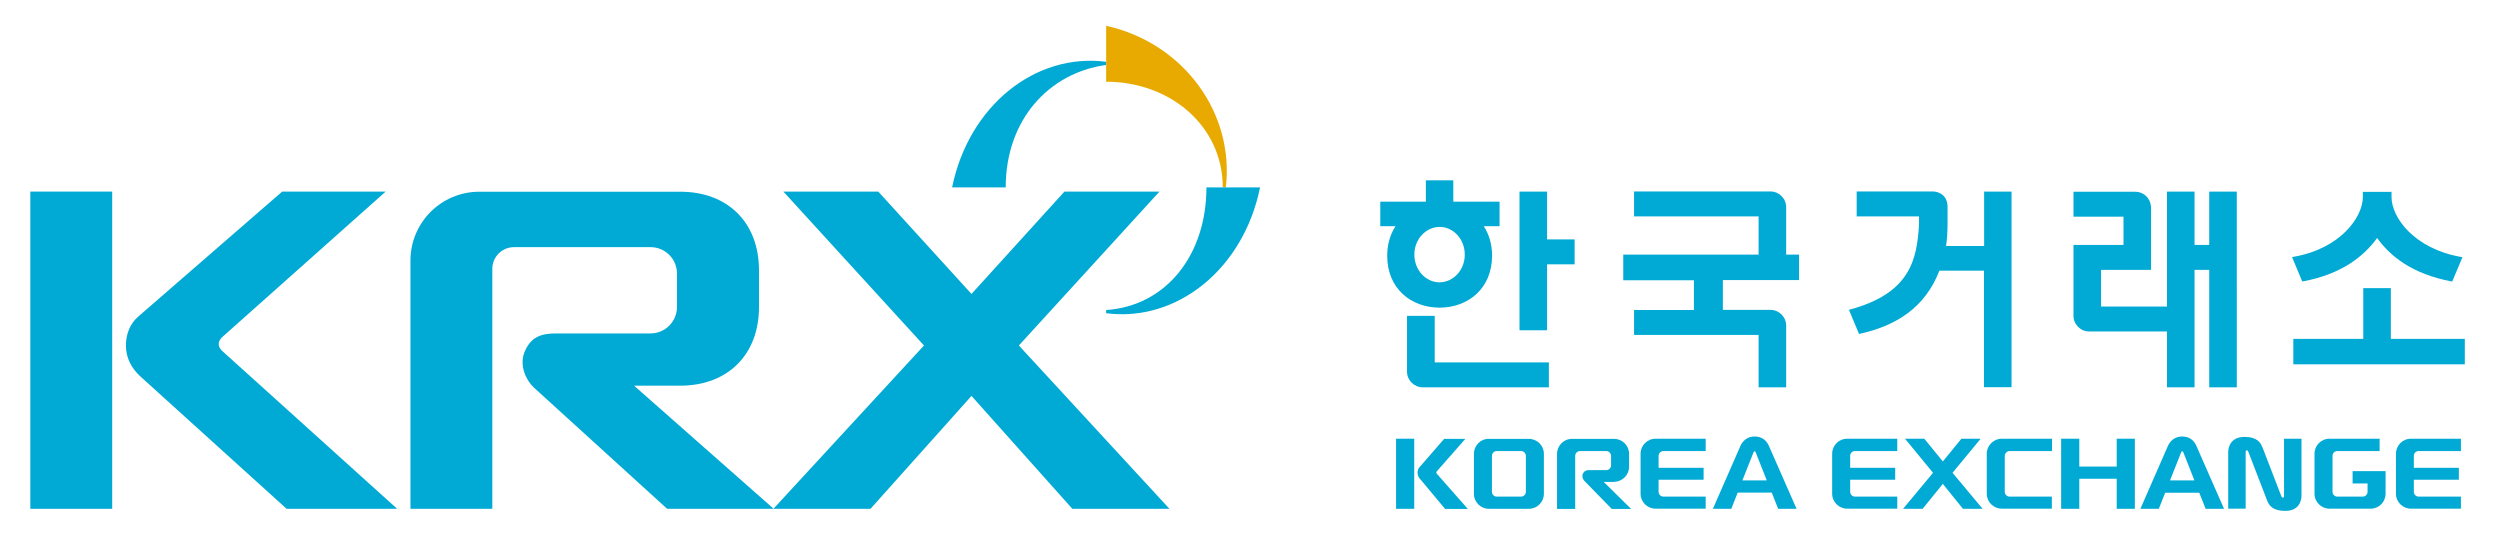
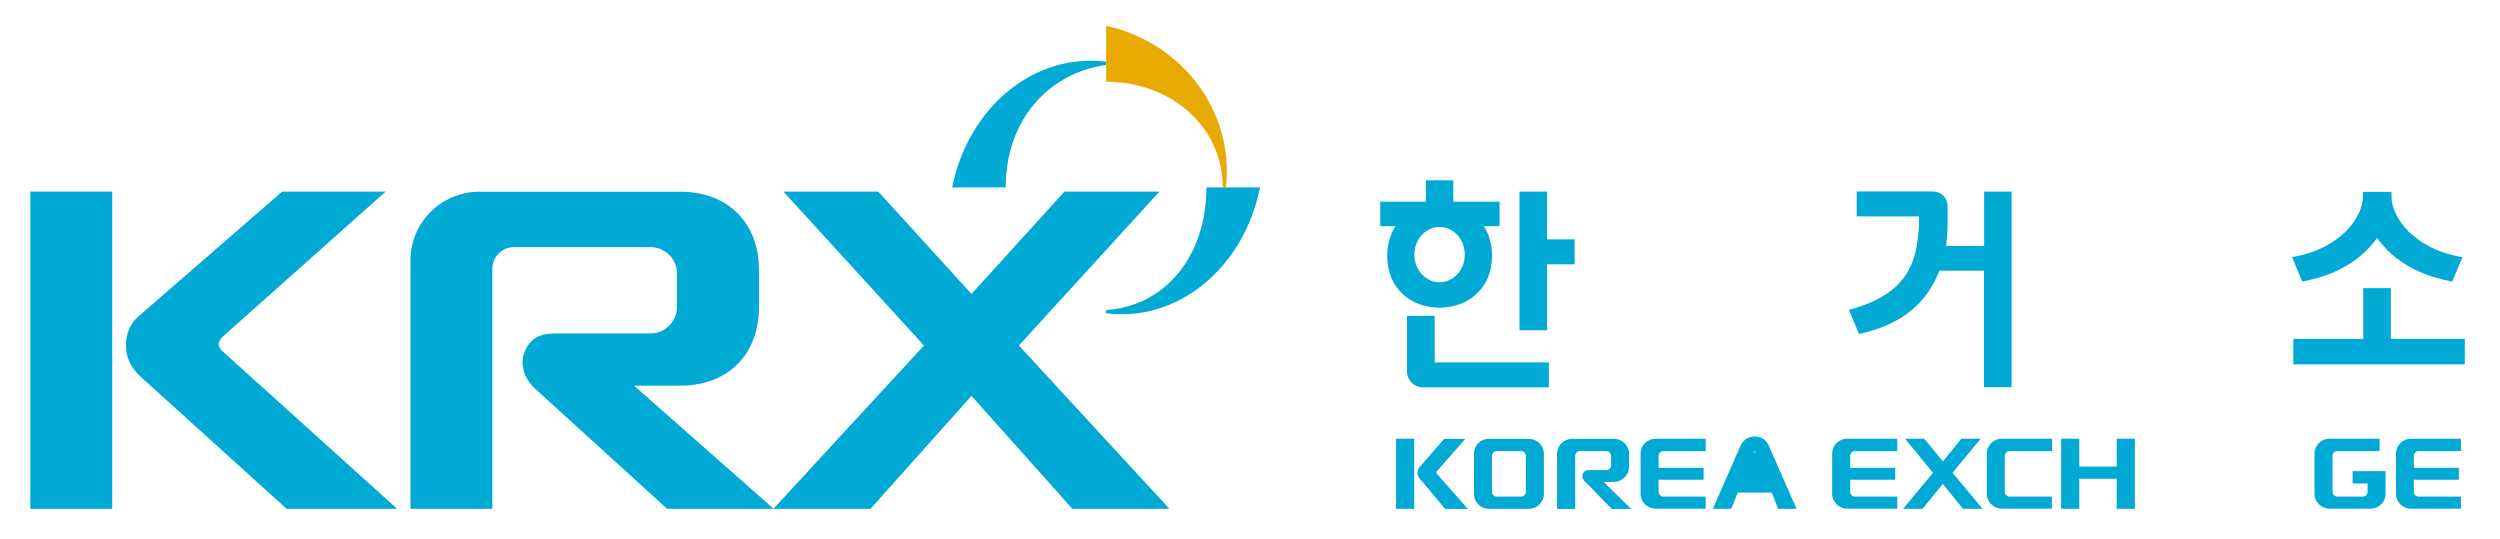
<svg xmlns="http://www.w3.org/2000/svg" version="1.1" id="圖層_1" x="0px" y="0px" viewBox="0 0 18.047 3.891" style="enable-background:new 0 0 18.047 3.891;" xml:space="preserve">
  <style type="text/css">
	.st0{fill:#00AAD4;}
	.st1{fill:#E8AA00;}
</style>
  <g id="XMLID_4_">
    <g id="XMLID_3_">
      <path id="XMLID_37_" class="st0" d="M7.985,0.469V0.446C7.476,0.38,6.994,0.761,6.873,1.353    h0.387C7.26,0.865,7.571,0.526,7.985,0.469" />
      <path id="XMLID_36_" class="st1" d="M8.827,1.353h0.022c0.063-0.534-0.301-1.041-0.864-1.167    V0.59C8.449,0.59,8.827,0.911,8.827,1.353" />
      <path id="XMLID_35_" class="st0" d="M7.985,2.238v0.023c0.508,0.066,0.991-0.316,1.111-0.908    H8.709C8.709,1.842,8.417,2.209,7.985,2.238" />
      <rect id="XMLID_34_" x="0.219" y="1.383" class="st0" width="0.591" height="2.29" />
      <path id="XMLID_33_" class="st0" d="M1.608,2.43l1.176-1.047H2.037L0.996,2.287    c-0.058,0.051-0.087,0.126-0.087,0.207c0,0.091,0.041,0.166,0.106,0.225    L2.069,3.673h0.798L1.608,2.537C1.569,2.503,1.569,2.465,1.608,2.43" />
      <path id="XMLID_32_" class="st0" d="M4.577,2.784h0.334c0.339,0,0.568-0.22,0.568-0.568V1.952    c0-0.348-0.228-0.568-0.568-0.568H3.46c-0.274,0-0.497,0.222-0.497,0.497V3.673    h0.591V1.941c0-0.087,0.07-0.157,0.157-0.157h0.984    c0.106,0,0.192,0.084,0.192,0.191v0.241c0,0.104-0.084,0.191-0.192,0.191h-0.683    c-0.102,0-0.182,0.023-0.227,0.138C3.749,2.639,3.796,2.743,3.853,2.797    C3.896,2.837,4.816,3.673,4.816,3.673H5.584V3.672L4.577,2.784z" />
      <polygon id="XMLID_31_" class="st0" points="7.355,2.494 8.37,1.383 7.684,1.383 7.013,2.122     6.34,1.383 5.655,1.383 6.67,2.494 5.584,3.672 5.584,3.673 6.284,3.673     7.013,2.858 7.741,3.673 8.442,3.673   " />
    </g>
    <g id="XMLID_1_">
      <path class="st0" d="M10.771,1.847c0-0.084-0.022-0.156-0.06-0.214h0.114V1.456h-0.334    V1.302h-0.198V1.456H9.964v0.177h0.11c-0.038,0.058-0.06,0.13-0.06,0.214    c0,0.235,0.17,0.373,0.378,0.374C10.6,2.22,10.77,2.082,10.771,1.847     M10.21,1.838c0-0.111,0.082-0.199,0.182-0.2    c0.1,0,0.182,0.089,0.182,0.2c0,0.111-0.082,0.199-0.182,0.2    C10.292,2.038,10.21,1.949,10.21,1.838 M11.168,1.728V1.383h-0.199v1.001    h0.199V1.908h0.199V1.728H11.168z M10.356,2.28h-0.199v0.403    c0,0.062,0.051,0.113,0.114,0.113h0.91V2.616h-0.824V2.28z" />
-       <path id="XMLID_26_" class="st0" d="M12.894,1.838v-0.342    c-0-0.063-0.051-0.114-0.114-0.114l-0.984-0v0.18h0.899v0.276h-0.977    v0.185h0.51v0.215h-0.432v0.18h0.899v0.378h0.199V2.351    c0-0.063-0.051-0.114-0.114-0.114h-0.343v-0.215h0.55V1.838H12.894z" />
-       <path id="XMLID_25_" class="st0" d="M15.948,1.383v0.385h-0.106V1.383h-0.199v0.83h-0.476    v-0.265h0.361V1.488h-0.001c-0.005-0.059-0.054-0.104-0.113-0.104h-0.446v0.18    h0.361v0.204l-0.361,0v0.511c0,0.063,0.051,0.114,0.114,0.114h0.561v0.403    h0.199v-0.848h0.106v0.848h0.199V1.383H15.948z" />
      <path id="XMLID_24_" class="st0" d="M14.323,1.383v0.393h-0.275    c0.008-0.052,0.011-0.107,0.011-0.166V1.493    c-0-0.081-0.06-0.111-0.108-0.111h-0.548v0.18h0.45v0.063    c-0.016,0.242-0.058,0.49-0.497,0.609l-0.009,0.002l0.073,0.175l0.008-0.002    c0.26-0.058,0.469-0.188,0.572-0.455h0.322v0.841h0.199V1.383H14.323z" />
      <path class="st0" d="M16.626,2.031c0.276-0.052,0.437-0.179,0.534-0.313    c0.096,0.134,0.256,0.26,0.534,0.313l0.008,0.001l0.074-0.175l-0.01-0.002    c-0.342-0.06-0.502-0.288-0.502-0.432l-0-0.028V1.385h-0.207v0.037    c0,0.144-0.16,0.373-0.501,0.432l-0.01,0.002l0.073,0.175L16.626,2.031z     M17.259,2.446V2.08h-0.199v0.366h-0.505v0.184h1.238V2.446H17.259z" />
    </g>
    <g id="XMLID_2_">
      <rect id="XMLID_21_" x="10.078" y="3.167" class="st0" width="0.131" height="0.506" />
      <path id="XMLID_20_" class="st0" d="M10.375,3.399l0.203-0.231h-0.153l-0.173,0.199    c-0.013,0.011-0.019,0.028-0.019,0.046c0,0.02,0.009,0.037,0.023,0.05    l0.176,0.211h0.164l-0.221-0.251C10.366,3.415,10.366,3.406,10.375,3.399" />
      <path id="XMLID_19_" class="st0" d="M11.651,3.478c0.06,0,0.109-0.049,0.109-0.108v-0.094    c0-0.06-0.049-0.108-0.109-0.108h-0.303c-0.06,0-0.108,0.049-0.108,0.108    v0.398h0.131V3.289c0.001-0.018,0.016-0.033,0.035-0.033h0.189    c0.019,0,0.033,0.014,0.035,0.033V3.361c-0.001,0.018-0.016,0.033-0.035,0.033    h-0.131v0c-0.023,0.001-0.041,0.02-0.041,0.044    c0,0.01,0.006,0.024,0.013,0.032l0.199,0.204h0.14l-0.198-0.195H11.651z" />
      <path class="st0" d="M10.64,3.276v0.289c0,0.06,0.049,0.108,0.108,0.108v0h0.288    V3.673c0.06,0,0.109-0.048,0.109-0.108V3.276c0-0.06-0.049-0.108-0.109-0.108    H10.748C10.688,3.167,10.64,3.216,10.64,3.276 M10.77,3.289    c0.001-0.018,0.016-0.033,0.035-0.033h0.175c0.019,0,0.034,0.015,0.035,0.033    v0.263c-0.001,0.018-0.016,0.033-0.035,0.033h-0.175    c-0.019,0-0.034-0.015-0.035-0.033V3.289z" />
      <path id="XMLID_16_" class="st0" d="M12.008,3.256L12.008,3.256h0.305V3.167h-0.362    c-0.06,0-0.108,0.049-0.108,0.108v0.101H11.843v0.086h0v0.102    c0,0.06,0.049,0.108,0.108,0.108v0h0.362V3.585h-0.305    c-0.019,0-0.034-0.015-0.035-0.033V3.463h0.325V3.377h-0.325V3.289    C11.974,3.27,11.99,3.256,12.008,3.256" />
-       <path class="st0" d="M12.769,3.218l-0,0c-0.017-0.039-0.051-0.067-0.102-0.067    c-0.049,0-0.082,0.026-0.101,0.063V3.214l-0.201,0.459h0.133l0.046-0.117h0.246    l0.046,0.117h0.133L12.769,3.218z M12.578,3.468l0.08-0.202    c0.004-0.009,0.011-0.013,0.016-0.001l0.08,0.203H12.578z" />
+       <path class="st0" d="M12.769,3.218l-0,0c-0.017-0.039-0.051-0.067-0.102-0.067    c-0.049,0-0.082,0.026-0.101,0.063V3.214l-0.201,0.459h0.133l0.046-0.117h0.246    l0.046,0.117h0.133L12.769,3.218z M12.578,3.468l0.08-0.202    c0.004-0.009,0.011-0.013,0.016-0.001H12.578z" />
      <path id="XMLID_13_" class="st0" d="M13.391,3.256L13.391,3.256h0.305V3.167h-0.362    c-0.06,0-0.108,0.049-0.108,0.108v0.289c0,0.06,0.049,0.108,0.108,0.108h0.362    V3.585h-0.305c-0.019,0-0.034-0.015-0.035-0.033V3.463h0.325V3.377h-0.325V3.289    C13.357,3.27,13.372,3.256,13.391,3.256" />
      <path id="XMLID_12_" class="st0" d="M17.46,3.256L17.46,3.256h0.305V3.167h-0.361    c-0.06,0-0.108,0.049-0.108,0.108v0.289c0,0.06,0.049,0.108,0.108,0.108h0.361    V3.585h-0.305c-0.019,0-0.034-0.015-0.035-0.033V3.463h0.325V3.377h-0.325V3.289    C17.426,3.27,17.441,3.256,17.46,3.256" />
      <path id="XMLID_11_" class="st0" d="M14.508,3.256L14.508,3.256h0.305V3.167H14.451    c-0.06,0-0.109,0.049-0.109,0.108v0.289c0,0.06,0.049,0.108,0.109,0.108h0.361    V3.585h-0.305c-0.019,0-0.034-0.015-0.035-0.033V3.289    C14.474,3.27,14.489,3.256,14.508,3.256" />
      <polygon id="XMLID_10_" class="st0" points="15.28,3.167 15.28,3.368 15.01,3.368     15.01,3.167 14.879,3.167 14.879,3.673 15.01,3.673 15.01,3.456     15.28,3.456 15.28,3.673 15.411,3.673 15.411,3.167   " />
      <polygon id="XMLID_9_" class="st0" points="14.095,3.413 14.298,3.167 14.159,3.167 14.025,3.331     13.891,3.167 13.752,3.167 13.954,3.413 13.738,3.673 13.74,3.673 13.879,3.673     14.025,3.493 14.17,3.673 14.312,3.673   " />
-       <path class="st0" d="M15.855,3.218h-0c-0.017-0.039-0.051-0.067-0.102-0.067    c-0.049,0-0.082,0.026-0.101,0.063L15.451,3.673h0.133l0.046-0.116h0.246    l0.046,0.116h0.133L15.855,3.218z M15.665,3.468l0.08-0.202v0    c0.004-0.009,0.011-0.013,0.016-0.001l0.08,0.203H15.665z" />
-       <path id="XMLID_6_" class="st0" d="M16.496,3.688c0.108,0,0.118-0.083,0.118-0.111V3.167    h-0.126v0.414c0,0.012-0.012,0.018-0.02,0l-0.133-0.345    c-0.001-0.002-0.002-0.004-0.003-0.007l-0.002-0.004    c-0.011-0.027-0.034-0.071-0.127-0.071c-0.107,0-0.118,0.083-0.118,0.111v0.407    h0.126V3.262c0-0.013,0.012-0.018,0.02,0.001l0.138,0.358    C16.382,3.648,16.406,3.688,16.496,3.688" />
      <path id="XMLID_5_" class="st0" d="M16.983,3.401v0.089h0.108v0.062    c-0.001,0.018-0.016,0.033-0.035,0.033h-0.183c-0.019,0-0.034-0.015-0.035-0.033    V3.289c0.001-0.019,0.016-0.033,0.035-0.033h0.305V3.167h-0.362    c-0.06,0-0.108,0.049-0.108,0.108v0.289c0,0.06,0.049,0.108,0.108,0.108h0.297    c0.06,0,0.108-0.048,0.108-0.108V3.401H16.983z" />
    </g>
  </g>
</svg>